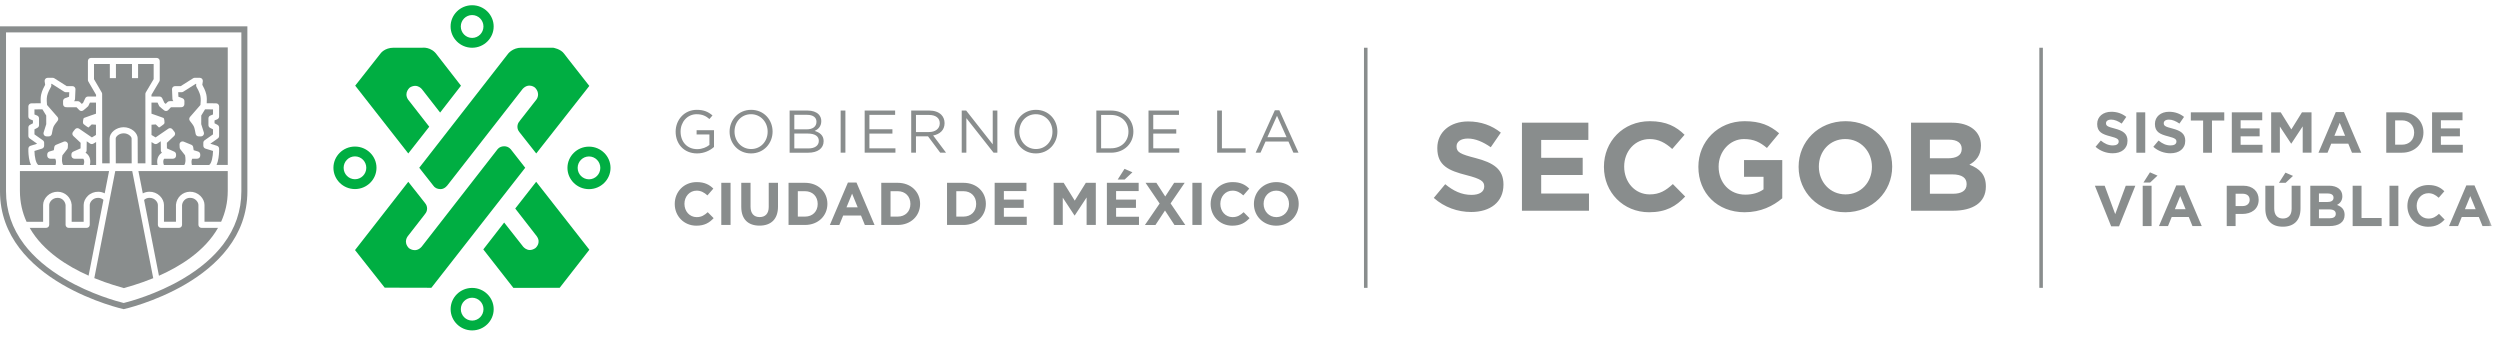
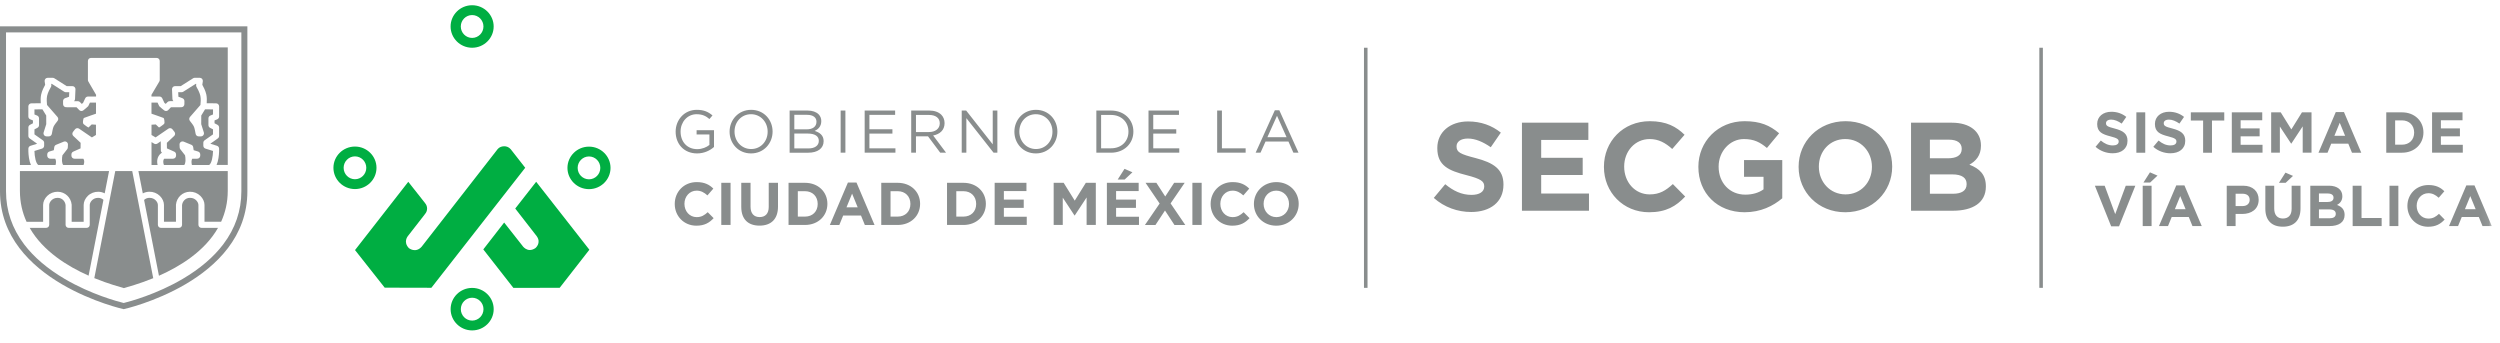
<svg xmlns="http://www.w3.org/2000/svg" xmlns:xlink="http://www.w3.org/1999/xlink" width="328" height="45" viewBox="0 0 328 45">
  <defs>
    <path id="4gfszvafba" d="M0 43.313L326.923 43.313 326.923 0.649 0 0.649z" />
  </defs>
  <g fill="none" fill-rule="evenodd">
    <g>
      <g>
        <path fill="#898D8D" d="M178.953 37.766L179.419 37.766 179.419 6.263 178.953 6.263zM267.561 37.766L268.025 37.766 268.025 6.263 267.561 6.263z" transform="translate(-556 -56) translate(556 56)" />
        <g transform="translate(-556 -56) translate(556 56) translate(0 .038)">
-           <path fill="#00AE42" d="M56.812 24.27c.225.34.534.494.97.505.592.014.97-.567.97-.567l9.827-12.59c.811-.846 1.611-.162 1.611-.162.777.811.198 1.554.198 1.554l-2.197 2.81-.001.016c-.189.195-.305.46-.305.751 0 .269.098.513.259.702v.004l2.21 2.803 6.965-8.859-2.783-3.547-.514-.67c-.452-.648-1.46-.799-1.46-.799h-4.17c-1.106 0-1.71.765-1.71.765L55.005 21.974l1.808 2.296zM56.318 16.586l-2.794-3.582c-.569-.916.26-1.571.26-1.571 1.044-.61 1.649.33 1.649.33l2.311 2.968 2.736-3.525-3.154-4.058c-.753-1.078-1.9-.927-1.9-.927h-3.769c-1.206 0-1.724.75-1.724.75l-3.331 4.228 6.964 8.896 2.752-3.509z" />
          <path fill="#00AE42" d="M67.086 19.64s-.322-.497-.94-.488c-.646.01-.906.44-.906.44l-9.927 12.747c-.804.884-1.67.174-1.67.174-.776-.812-.139-1.565-.139-1.565l2.226-2.86v-.014c.19-.195.305-.46.305-.753 0-.266-.097-.511-.259-.7v-.005l-2.21-2.802-6.988 8.958 3.896 4.931 6.122.015 12.313-15.746-1.823-2.331zM67.599 27.322l2.817 3.625c.65.9-.17 1.566-.17 1.566-1.082.726-1.743-.36-1.743-.36l-2.357-2.994-2.737 3.525 3.947 5.05 6.075-.015 3.895-4.994-6.98-8.915-2.747 3.512zM77.275 19.2c-1.558 0-2.825 1.251-2.825 2.788 0 1.538 1.267 2.789 2.825 2.789 1.558 0 2.826-1.251 2.826-2.789 0-1.537-1.268-2.788-2.826-2.788m0 4.288c-.82 0-1.486-.673-1.486-1.5s.666-1.5 1.486-1.5 1.486.673 1.486 1.5-.667 1.5-1.486 1.5M61.943 6.226c1.558 0 2.826-1.251 2.826-2.788C64.769 1.9 63.5.648 61.943.648S59.118 1.9 59.118 3.437c0 1.538 1.267 2.789 2.825 2.789m0-4.288c.82 0 1.486.672 1.486 1.5 0 .827-.666 1.499-1.486 1.499-.819 0-1.486-.672-1.486-1.5 0-.827.667-1.499 1.486-1.499M49.396 21.978c0-1.537-1.267-2.788-2.825-2.788-1.558 0-2.825 1.25-2.825 2.788 0 1.538 1.267 2.789 2.825 2.789 1.558 0 2.825-1.251 2.825-2.789m-4.311 0c0-.827.667-1.5 1.486-1.5.82 0 1.486.673 1.486 1.5s-.667 1.5-1.486 1.5c-.82 0-1.486-.673-1.486-1.5M61.947 37.736c-1.558 0-2.825 1.25-2.825 2.788 0 1.537 1.267 2.788 2.825 2.788 1.558 0 2.825-1.25 2.825-2.788 0-1.537-1.267-2.788-2.825-2.788m0 4.287c-.82 0-1.486-.672-1.486-1.499 0-.827.667-1.5 1.486-1.5s1.486.673 1.486 1.5-.667 1.5-1.486 1.5" />
          <path fill="#898D8D" d="M31.667 4.21v20.854c0 2.528-.795 4.86-2.362 6.934-1.277 1.69-3.069 3.221-5.326 4.55-3.454 2.035-6.965 2.972-7.751 3.166-.783-.194-4.265-1.12-7.717-3.147-2.266-1.329-4.064-2.86-5.347-4.553C1.589 29.936.79 27.598.79 25.064V4.21h30.877zm.79-.79H0v21.644c0 11.88 16.22 15.46 16.22 15.46h.016s16.22-3.58 16.22-15.46V3.421z" />
-           <path fill="#898D8D" d="M20.16 10.348V8.361h-2.045v1.855h-.798V8.361H15.21v1.855h-.8V8.361h-2.077v1.989l1.014 1.743c.035.06.054.13.054.2l.008 9.102h.983l-.01-3.269c0-.771.877-1.473 1.84-1.473.964 0 1.84.702 1.84 1.472l.011 3.27h1.009l-.004-3.451-.002-.048v-1.711l.001-.027v-1.245l-.001-.007v-.544l-.002-2.068c0-.072.019-.142.055-.204l1.03-1.742zM12.612 21.607l-.003-3.016-.363.218c-.134.08-.302.076-.43-.012l-.439-.3c.001.013.002.026.001.039l-.015 1.162c-.001.122-.059.235-.152.308.045.015.088.038.126.068.532.427.57 1.037.457 1.533h.818z" />
-           <path fill="#898D8D" d="M16.224 17.452c-.613 0-1.042.437-1.042.673l.01 3.27h2.084l-.01-3.269c0-.237-.43-.674-1.042-.674" />
          <path fill="#898D8D" d="M4.057 21.607c-.114-.251-.199-.557-.256-.917-.1-.63-.08-1.209-.079-1.234.006-.169.119-.316.281-.366l.873-.27-.986-.697c-.105-.075-.168-.196-.168-.326v-1.105c0-.15.083-.285.215-.354l.385-.201v-.376l-.351-.142c-.15-.06-.249-.207-.25-.37l-.001-1.33c0-.219.177-.397.395-.399l1.232-.011c-.022-.326-.028-.772.051-1.14.107-.5.39-1.041.526-1.282l-.065-.462c-.017-.114.018-.23.093-.317.077-.088.187-.138.302-.138h.664c.076 0 .15.021.214.062l1.623 1.03h.747c.108 0 .213.044.288.122.076.08.115.185.11.294l-.056 1.28c-.005.107-.053.206-.13.276l.497.002c.108 0 .211.044.286.122l.227.235.171-.131.288-.607c.066-.14.207-.228.361-.228h1.06V12.4l-1.014-1.743c-.036-.06-.055-.13-.055-.2V7.962c0-.22.18-.4.4-.4H20.558c.22 0 .4.18.4.4v2.496c0 .071-.02.141-.056.202l-1.03 1.742.001.225h1.051c.154 0 .294.088.36.228l.289.607.171.131.227-.235c.075-.078.178-.122.286-.122l.496-.002c-.076-.07-.124-.169-.129-.277l-.056-1.28c-.005-.108.035-.214.11-.293.075-.078.18-.123.289-.123h.746l1.623-1.029c.064-.04.139-.062.213-.062h.665c.116 0 .226.05.301.138.077.087.11.203.094.317l-.065.462c.136.24.419.782.526 1.281.08.37.072.815.05 1.14l1.232.012c.22.002.396.18.396.4l-.002 1.33c0 .162-.098.308-.249.37l-.35.14v.377l.384.2c.132.07.215.206.215.355v1.105c0 .13-.062.251-.168.326l-.986.697.873.27c.162.05.274.197.28.366.002.025.022.605-.078 1.234-.057.36-.143.666-.255.917h1.452l.018.003V6.183H2.612v15.424h1.445z" />
          <path fill="#898D8D" d="M21.132 20.074c.037-.03.08-.053.126-.068-.094-.073-.151-.186-.153-.308l-.015-1.163.001-.038-.438.3c-.129.087-.297.093-.431.012l-.344-.206.003 3.004h.793c-.113-.497-.074-1.106.458-1.533M26.433 29.857c-.22 0-.4-.18-.4-.4V26.85c0-.194-.116-.435-.297-.613-.152-.149-.416-.328-.82-.32-.612.01-.98.485-1.031.952v2.59c0 .105-.042.207-.116.281-.075.075-.177.118-.283.118h-2.372c-.221 0-.4-.18-.4-.4V26.85c0-.194-.117-.435-.297-.613-.152-.149-.417-.328-.82-.32-.267.004-.507.102-.693.275l1.95 9.948c2.746-1.217 5.996-3.202 7.75-6.282h-2.171zM20.09 36.387l-2.742-13.981h-2.226l-2.738 13.987c-.004.018-.01.037-.016.056 1.903.78 3.448 1.178 3.88 1.313.436-.137 1.972-.532 3.862-1.305-.009-.023-.016-.046-.02-.07M13.57 26.179c-.184-.165-.419-.257-.678-.261h-.021c-.39 0-.65.173-.798.32-.181.178-.298.418-.298.612v2.609c0 .22-.179.398-.4.398l-2.372.001c-.106 0-.208-.043-.282-.117-.075-.075-.117-.177-.117-.282v-2.59c-.051-.468-.418-.941-1.03-.951h-.022c-.39 0-.65.173-.798.32-.181.178-.298.418-.298.612v2.609c0 .22-.179.398-.4.398l-2.164.001c1.752 3.071 4.99 5.054 7.73 6.271l1.948-9.95z" />
          <path fill="#898D8D" d="M29.864 22.406H18.16l.575 2.931c.256-.137.546-.214.848-.22.525-.008 1.024.188 1.392.55.337.33.537.772.537 1.181v2.21h1.574v-2.21l.001-.036c.088-.95.869-1.678 1.815-1.694.532-.01 1.024.187 1.393.55.336.33.536.771.536 1.18v2.21h2.18c.546-1.198.87-2.545.87-4.061v-2.593l-.018.002M5.657 29.06v-2.21c0-.41.201-.85.537-1.182.368-.362.864-.556 1.393-.549.946.016 1.726.744 1.814 1.694l.002.037v2.21h1.574v-2.21c0-.41.2-.85.536-1.182.368-.362.865-.556 1.393-.549.295.005.578.08.83.211l.573-2.924H2.612v2.59c0 1.517.324 2.866.872 4.063h2.173zM6.596 20.785h.648c.05.08.077.173.09.268l.01.162c0 .14-.025.279-.054.392H5.023c-.327-.223-.49-1.11-.505-1.84l.993-.307c.167-.052.28-.207.28-.381v-.383c0-.13-.062-.251-.168-.326l-1.102-.78v-.656l.385-.201c.132-.068.214-.205.214-.354v-.887c0-.163-.098-.31-.249-.37l-.35-.142-.001-.665 1.046-.01.497.815.004 1.136-.342 1.078c-.038.122-.016.254.058.357.075.103.196.164.323.164h.302c.196 0 .362-.142.394-.336.029-.176.123-.686.213-.916.069-.178.353-.56.533-.775.125-.15.123-.37-.005-.519L6.17 13.733c-.027-.237-.076-.8.01-1.198.092-.432.393-.983.5-1.16.049-.078.068-.172.055-.264l-.02-.143h.088l1.623 1.03c.064.04.138.061.214.061h.445l-.026.596-.523.19c-.16.058-.264.209-.264.378l.003.41c.001.22.18.396.398.397l1.367.004.357.37c.14.146.369.163.53.04 0 0 .621-.495.649-.553l.221-.466h.797V14.878s-1.457.5-1.578.559c-.095.047-.147.498-.13.607.016.109.01.152.167.268 0 0 .424.334.554.38l.424-.405.56.038v1.346l-.535.321-1.675-1.146c-.174-.119-.41-.082-.54.084l-.263.336c-.127.163-.109.396.042.537l.958.897-.01.73-.96.428c-.144.063-.238.207-.238.365v.163c0 .22.179.399.4.399h1.156c.2.248.121.599.037.822H8.298c-.09-.095-.137-.262-.156-.45-.001-.051-.005-.103-.01-.154-.006-.254.026-.516.06-.666l.62-.794c.051-.065.081-.144.084-.227l.019-.38c.007-.137-.057-.266-.168-.346-.112-.078-.255-.095-.382-.043l-1 .409c-.13.053-.224.171-.244.311l-.06.4-.58.175c-.169.05-.284.206-.284.382v.162c0 .22.178.399.4.399M25.873 20.785h-.648c-.05.08-.077.173-.091.268-.002.054-.005.108-.01.162.002.14.026.279.055.392h2.267c.327-.223.49-1.11.505-1.84l-.993-.307c-.167-.052-.281-.207-.281-.381v-.383c0-.13.063-.251.169-.326l1.102-.78v-.656l-.385-.201c-.132-.068-.215-.205-.215-.354v-.887c0-.163.1-.31.25-.37l.35-.142.001-.665-1.046-.01-.497.815-.004 1.136.342 1.078c.038.122.016.254-.058.357-.076.103-.196.164-.323.164h-.302c-.196 0-.362-.142-.394-.336-.03-.176-.123-.686-.213-.916-.069-.178-.353-.56-.533-.775-.125-.15-.123-.37.005-.519l1.373-1.576c.027-.237.076-.8-.01-1.198-.092-.432-.393-.983-.5-1.16-.049-.078-.068-.172-.055-.264l.02-.143h-.088l-1.623 1.03c-.064.04-.138.061-.214.061h-.446l.027.596.523.19c.16.058.264.209.264.378l-.003.41c-.001.22-.18.396-.398.397l-1.367.004-.357.37c-.14.146-.369.163-.53.04 0 0-.621-.495-.649-.553l-.221-.466h-.797V14.878s1.457.5 1.577.559c.096.047.148.498.132.607-.017.109-.011.152-.168.268 0 0-.425.334-.554.38l-.424-.405-.56.038v1.346l.535.321 1.675-1.146c.174-.119.41-.082.54.084l.263.336c.127.163.109.396-.042.537l-.958.897.01.73.96.428c.144.063.238.207.238.365v.163c0 .22-.179.399-.4.399h-1.156c-.2.248-.121.599-.037.822h2.665c.09-.095.137-.262.156-.45.001-.051.005-.103.01-.154.006-.254-.026-.516-.06-.666l-.62-.794c-.051-.065-.081-.144-.085-.227l-.018-.38c-.007-.137.056-.266.168-.346.112-.078.255-.095.382-.043l1 .409c.13.053.224.171.244.311l.06.4.58.175c.169.05.284.206.284.382v.162c0 .22-.178.399-.4.399M88.644 17.246v-.015c0-1.517 1.114-2.86 2.774-2.86.932 0 1.509.268 2.061.735l-.403.473c-.426-.37-.9-.632-1.682-.632-1.225 0-2.102 1.035-2.102 2.268v.016c0 1.32.845 2.299 2.188 2.299.633 0 1.217-.245 1.596-.553v-1.375h-1.682v-.561h2.283v2.205c-.514.458-1.288.845-2.22.845-1.738 0-2.813-1.264-2.813-2.845M95.721 17.246v-.015c0-1.525 1.146-2.86 2.829-2.86 1.683 0 2.813 1.319 2.813 2.844v.016c0 1.525-1.146 2.86-2.828 2.86-1.683 0-2.814-1.32-2.814-2.845m4.994 0v-.015c0-1.256-.917-2.284-2.18-2.284-1.265 0-2.165 1.012-2.165 2.268v.016c0 1.256.915 2.284 2.18 2.284 1.264 0 2.165-1.012 2.165-2.269M103.598 14.465h2.354c.632 0 1.13.182 1.446.49.23.238.355.53.355.885v.016c0 .72-.442 1.09-.876 1.28.656.197 1.184.576 1.184 1.335v.016c0 .948-.797 1.51-2.006 1.51h-2.457v-5.532zm3.523 1.462c0-.545-.434-.9-1.224-.9h-1.683v1.904h1.636c.75 0 1.271-.34 1.271-.988v-.016zm-1.16 1.556h-1.747v1.952h1.857c.837 0 1.358-.372 1.358-.988v-.015c0-.6-.505-.949-1.469-.949z" />
          <mask id="x3qspj5v7b" fill="#fff">
            <use xlink:href="#4gfszvafba" />
          </mask>
          <path fill="#898D8D" d="M110.293 19.996L110.917 19.996 110.917 14.466 110.293 14.466zM113.444 14.465L117.441 14.465 117.441 15.034 114.067 15.034 114.067 16.922 117.086 16.922 117.086 17.492 114.067 17.492 114.067 19.427 117.481 19.427 117.481 19.996 113.444 19.996zM119.552 14.465h2.377c.68 0 1.225.206 1.572.553.269.269.427.656.427 1.091v.016c0 .916-.632 1.453-1.5 1.611l1.697 2.26h-.766l-1.603-2.15h-1.58v2.15h-.624v-5.53zm2.322 2.822c.829 0 1.422-.428 1.422-1.139v-.016c0-.679-.521-1.09-1.415-1.09h-1.706v2.245h1.699zM126.178 14.465L126.762 14.465 130.246 18.898 130.246 14.465 130.855 14.465 130.855 19.996 130.357 19.996 126.786 15.461 126.786 19.996 126.178 19.996zM133.088 17.246v-.015c0-1.525 1.146-2.86 2.829-2.86 1.683 0 2.813 1.319 2.813 2.844v.016c0 1.525-1.146 2.86-2.828 2.86-1.683 0-2.814-1.32-2.814-2.845m4.994 0v-.015c0-1.256-.917-2.284-2.18-2.284-1.265 0-2.165 1.012-2.165 2.268v.016c0 1.256.915 2.284 2.18 2.284 1.264 0 2.165-1.012 2.165-2.269M143.842 14.465h1.92c1.737 0 2.938 1.194 2.938 2.75v.016c0 1.556-1.2 2.765-2.939 2.765h-1.92v-5.53zm.623.577v4.377h1.296c1.399 0 2.292-.948 2.292-2.173v-.015c0-1.225-.893-2.189-2.292-2.189h-1.296zM150.684 14.465L154.681 14.465 154.681 15.034 151.307 15.034 151.307 16.922 154.325 16.922 154.325 17.492 151.307 17.492 151.307 19.427 154.721 19.427 154.721 19.996 150.684 19.996zM159.691 14.465L160.315 14.465 160.315 19.419 163.428 19.419 163.428 19.996 159.691 19.996zM167.26 14.426h.584l2.521 5.57h-.672l-.648-1.462h-3.01l-.656 1.462h-.64l2.52-5.57zm1.54 3.54l-1.257-2.813-1.263 2.812h2.52zM88.526 26.728v-.015c0-1.572 1.185-2.86 2.883-2.86 1.043 0 1.668.347 2.181.853l-.774.893c-.427-.387-.861-.625-1.414-.625-.933 0-1.604.775-1.604 1.723v.016c0 .947.656 1.737 1.604 1.737.632 0 1.02-.252 1.453-.648l.774.783c-.568.609-1.2.987-2.267.987-1.627 0-2.836-1.256-2.836-2.844M94.633 29.477L95.85 29.477 95.85 23.947 94.633 23.947zM97.254 27.107v-3.16h1.217v3.13c0 .9.45 1.366 1.193 1.366.742 0 1.193-.45 1.193-1.327v-3.169h1.216v3.121c0 1.675-.94 2.497-2.426 2.497-1.484 0-2.393-.83-2.393-2.458M103.457 23.947h2.157c1.738 0 2.94 1.194 2.94 2.75v.015c0 1.557-1.202 2.765-2.94 2.765h-2.157v-5.53zm2.157 4.433c.996 0 1.667-.672 1.667-1.652v-.016c0-.98-.671-1.666-1.667-1.666h-.94v3.334h.94zM111.248 23.908h1.122l2.37 5.57h-1.272l-.506-1.24h-2.337l-.506 1.24h-1.241l2.37-5.57zm1.28 3.255l-.734-1.794-.735 1.794h1.47zM115.62 23.947h2.158c1.738 0 2.939 1.194 2.939 2.75v.015c0 1.557-1.201 2.765-2.94 2.765h-2.156v-5.53zm2.158 4.433c.996 0 1.667-.672 1.667-1.652v-.016c0-.98-.671-1.666-1.667-1.666h-.94v3.334h.94zM124.249 23.947h2.157c1.738 0 2.939 1.194 2.939 2.75v.015c0 1.557-1.2 2.765-2.94 2.765h-2.156v-5.53zm2.157 4.433c.995 0 1.667-.672 1.667-1.652v-.016c0-.98-.672-1.666-1.667-1.666h-.94v3.334h.94zM130.499 23.947L134.67 23.947 134.67 25.03 131.708 25.03 131.708 26.152 134.315 26.152 134.315 27.234 131.708 27.234 131.708 28.395 134.71 28.395 134.71 29.477 130.499 29.477zM138.242 23.947L139.553 23.947 141.007 26.286 142.46 23.947 143.771 23.947 143.771 29.477 142.563 29.477 142.563 25.867 141.007 28.23 140.975 28.23 139.435 25.891 139.435 29.477 138.242 29.477zM145.223 23.947h4.17v1.083h-2.962v1.122h2.607v1.082h-2.607v1.161h3.003v1.082h-4.211v-5.53zm2.314-1.833l1.036.451-1.012.948h-.917l.893-1.399zM152.144 26.665L150.295 23.947 151.717 23.947 152.878 25.74 154.047 23.947 155.431 23.947 153.582 26.65 155.509 29.478 154.087 29.478 152.847 27.581 151.598 29.478 150.216 29.478zM156.441 29.477L157.658 29.477 157.658 23.947 156.441 23.947zM158.835 26.728v-.015c0-1.572 1.185-2.86 2.884-2.86 1.043 0 1.668.347 2.181.853l-.775.893c-.427-.387-.861-.625-1.414-.625-.932 0-1.603.775-1.603 1.723v.016c0 .947.655 1.737 1.603 1.737.632 0 1.02-.252 1.454-.648l.774.783c-.569.609-1.2.987-2.267.987-1.628 0-2.837-1.256-2.837-2.844M164.513 26.728v-.015c0-1.572 1.24-2.86 2.947-2.86s2.93 1.271 2.93 2.844v.016c0 1.572-1.239 2.86-2.945 2.86-1.707 0-2.932-1.273-2.932-2.845m4.606 0v-.015c0-.949-.695-1.739-1.674-1.739-.98 0-1.66.775-1.66 1.723v.016c0 .947.695 1.737 1.675 1.737.98 0 1.66-.773 1.66-1.722M193.014 27.776c-1.75 0-3.516-.611-4.902-1.848l1.502-1.799c1.04.858 2.128 1.402 3.448 1.402 1.04 0 1.668-.411 1.668-1.089v-.032c0-.644-.396-.973-2.328-1.469-2.325-.593-3.828-1.238-3.828-3.531v-.033c0-2.096 1.683-3.482 4.044-3.482 1.683 0 3.118.528 4.29 1.468l-1.32 1.915c-1.023-.71-2.03-1.14-3.004-1.14-.974 0-1.485.447-1.485 1.007v.034c0 .759.496 1.006 2.492 1.518 2.343.61 3.663 1.452 3.663 3.465v.033c0 2.294-1.749 3.581-4.24 3.581M199.679 27.611L199.679 16.06 208.392 16.06 208.392 18.321 202.204 18.321 202.204 20.664 207.649 20.664 207.649 22.925 202.204 22.925 202.204 25.35 208.474 25.35 208.474 27.611zM216.36 27.809c-3.4 0-5.924-2.623-5.924-5.94v-.033c0-3.284 2.475-5.974 6.023-5.974 2.178 0 3.482.726 4.554 1.782l-1.617 1.865c-.891-.809-1.798-1.304-2.954-1.304-1.947 0-3.35 1.617-3.35 3.597v.034c0 1.98 1.37 3.63 3.35 3.63 1.32 0 2.13-.529 3.036-1.354l1.618 1.635c-1.189 1.27-2.509 2.062-4.736 2.062M228.9 27.809c-3.598 0-6.073-2.525-6.073-5.94v-.033c0-3.284 2.558-5.974 6.056-5.974 2.08 0 3.333.56 4.538 1.584l-1.6 1.93c-.892-.742-1.684-1.171-3.02-1.171-1.849 0-3.317 1.634-3.317 3.597v.034c0 2.112 1.452 3.663 3.498 3.663.924 0 1.75-.231 2.393-.693v-1.65h-2.558V20.96h5.016v5.017c-1.188 1.006-2.822 1.831-4.934 1.831M245.597 21.836c0-1.981-1.452-3.631-3.498-3.631-2.046 0-3.465 1.617-3.465 3.597v.034c0 1.98 1.452 3.63 3.498 3.63 2.046 0 3.465-1.617 3.465-3.597v-.033zm-3.498 5.973c-3.564 0-6.122-2.657-6.122-5.94v-.033c0-3.284 2.59-5.974 6.155-5.974 3.564 0 6.122 2.656 6.122 5.94v.034c0 3.283-2.59 5.973-6.155 5.973zM258.021 24.096c0-.775-.577-1.254-1.88-1.254h-2.938v2.541h3.02c1.122 0 1.798-.396 1.798-1.254v-.033zm-.643-4.62c0-.76-.594-1.188-1.667-1.188h-2.508v2.442h2.343c1.122 0 1.832-.363 1.832-1.221v-.033zm-1.155 8.135h-5.495V16.06h5.362c2.36 0 3.812 1.17 3.812 2.986v.033c0 1.304-.692 2.03-1.518 2.491 1.337.512 2.162 1.288 2.162 2.839v.033c0 2.112-1.716 3.168-4.323 3.168zM277.184 20.072c-.802 0-1.61-.28-2.247-.847l.688-.824c.478.393.977.642 1.582.642.476 0 .764-.189.764-.499v-.015c0-.295-.182-.446-1.067-.673-1.066-.272-1.754-.567-1.754-1.619v-.015c0-.96.771-1.596 1.853-1.596.77 0 1.429.242 1.966.673l-.605.878c-.47-.326-.93-.522-1.377-.522-.446 0-.68.204-.68.461v.016c0 .347.227.46 1.142.695 1.074.28 1.679.666 1.679 1.589v.015c0 1.051-.802 1.641-1.944 1.641M280.291 19.997L281.456 19.997 281.456 14.702 280.291 14.702zM284.76 20.072c-.801 0-1.61-.28-2.246-.847l.688-.824c.477.393.976.642 1.581.642.476 0 .764-.189.764-.499v-.015c0-.295-.182-.446-1.067-.673-1.066-.272-1.754-.567-1.754-1.619v-.015c0-.96.771-1.596 1.853-1.596.771 0 1.43.242 1.966.673l-.605.878c-.469-.326-.93-.522-1.376-.522-.447 0-.68.204-.68.461v.016c0 .347.226.46 1.141.695 1.074.28 1.679.666 1.679 1.589v.015c0 1.051-.802 1.641-1.944 1.641M290.212 15.776L290.212 19.997 289.048 19.997 289.048 15.776 287.436 15.776 287.436 14.702 291.823 14.702 291.823 15.776zM292.813 19.996L292.813 14.702 296.806 14.702 296.806 15.738 293.97 15.738 293.97 16.812 296.465 16.812 296.465 17.848 293.97 17.848 293.97 18.96 296.844 18.96 296.844 19.996zM302.114 19.996L302.114 16.54 300.624 18.802 300.594 18.802 299.119 16.562 299.119 19.996 297.977 19.996 297.977 14.702 299.233 14.702 300.624 16.941 302.016 14.702 303.271 14.702 303.271 19.996zM306.975 16.064l-.703 1.716h1.407l-.704-1.716zm1.604 3.933l-.484-1.188h-2.239l-.484 1.188h-1.188l2.27-5.333h1.074l2.269 5.333h-1.218zM316.737 17.35c0-.939-.642-1.596-1.595-1.596h-.9v3.19h.9c.953 0 1.595-.642 1.595-1.58v-.015zm-1.595 2.647h-2.065v-5.295h2.065c1.663 0 2.813 1.142 2.813 2.632v.015c0 1.49-1.15 2.648-2.813 2.648zM319.088 19.996L319.088 14.702 323.082 14.702 323.082 15.738 320.245 15.738 320.245 16.812 322.741 16.812 322.741 17.848 320.245 17.848 320.245 18.96 323.119 18.96 323.119 19.996zM278.016 29.659L276.987 29.659 274.847 24.327 276.133 24.327 277.517 28.056 278.901 24.327 280.157 24.327zM281.221 23.911l.855-1.339.991.431-.969.908h-.877zm-.098 5.711h1.164v-5.295h-1.164v5.295zM286.046 25.689l-.703 1.717h1.406l-.703-1.717zm1.603 3.933l-.484-1.188h-2.238l-.485 1.188h-1.187l2.27-5.333h1.073l2.27 5.333h-1.219zM295.157 26.18c0-.522-.363-.802-.945-.802h-.9v1.62h.923c.582 0 .922-.35.922-.803v-.015zm-.96 1.853h-.886v1.589h-1.164v-5.295h2.163c1.263 0 2.027.749 2.027 1.83v.015c0 1.226-.953 1.861-2.14 1.861zM298.998 23.949l.855-1.339.99.431-.968.908h-.877zm.507 5.756c-1.422 0-2.292-.794-2.292-2.352v-3.026h1.165v2.995c0 .863.43 1.309 1.142 1.309.71 0 1.142-.431 1.142-1.271v-3.033h1.165v2.988c0 1.603-.9 2.39-2.322 2.39zM306.454 28.01c0-.355-.265-.574-.862-.574h-1.346V28.6h1.384c.514 0 .824-.18.824-.574v-.016zm-.295-2.118c0-.347-.272-.544-.764-.544h-1.15v1.12h1.074c.515 0 .84-.167.84-.56v-.016zm-.53 3.73h-2.518v-5.295h2.458c1.081 0 1.747.537 1.747 1.369v.015c0 .597-.318.93-.696 1.142.613.235.992.59.992 1.301v.015c0 .969-.788 1.453-1.983 1.453zM308.668 29.622L308.668 24.327 309.833 24.327 309.833 28.563 312.473 28.563 312.473 29.622zM313.5 29.622L314.665 29.622 314.665 24.327 313.5 24.327zM318.567 29.712c-1.559 0-2.716-1.202-2.716-2.723v-.014c0-1.506 1.135-2.738 2.761-2.738.998 0 1.596.332 2.088.816l-.742.855c-.408-.37-.824-.598-1.354-.598-.892 0-1.535.742-1.535 1.649v.016c0 .907.628 1.664 1.535 1.664.605 0 .976-.242 1.392-.621l.741.75c-.544.581-1.15.944-2.17.944M324.102 25.689l-.704 1.717h1.407l-.703-1.717zm1.603 3.933l-.484-1.188h-2.239l-.484 1.188h-1.188l2.27-5.333h1.074l2.269 5.333h-1.218z" mask="url(#x3qspj5v7b)" />
        </g>
      </g>
    </g>
  </g>
</svg>